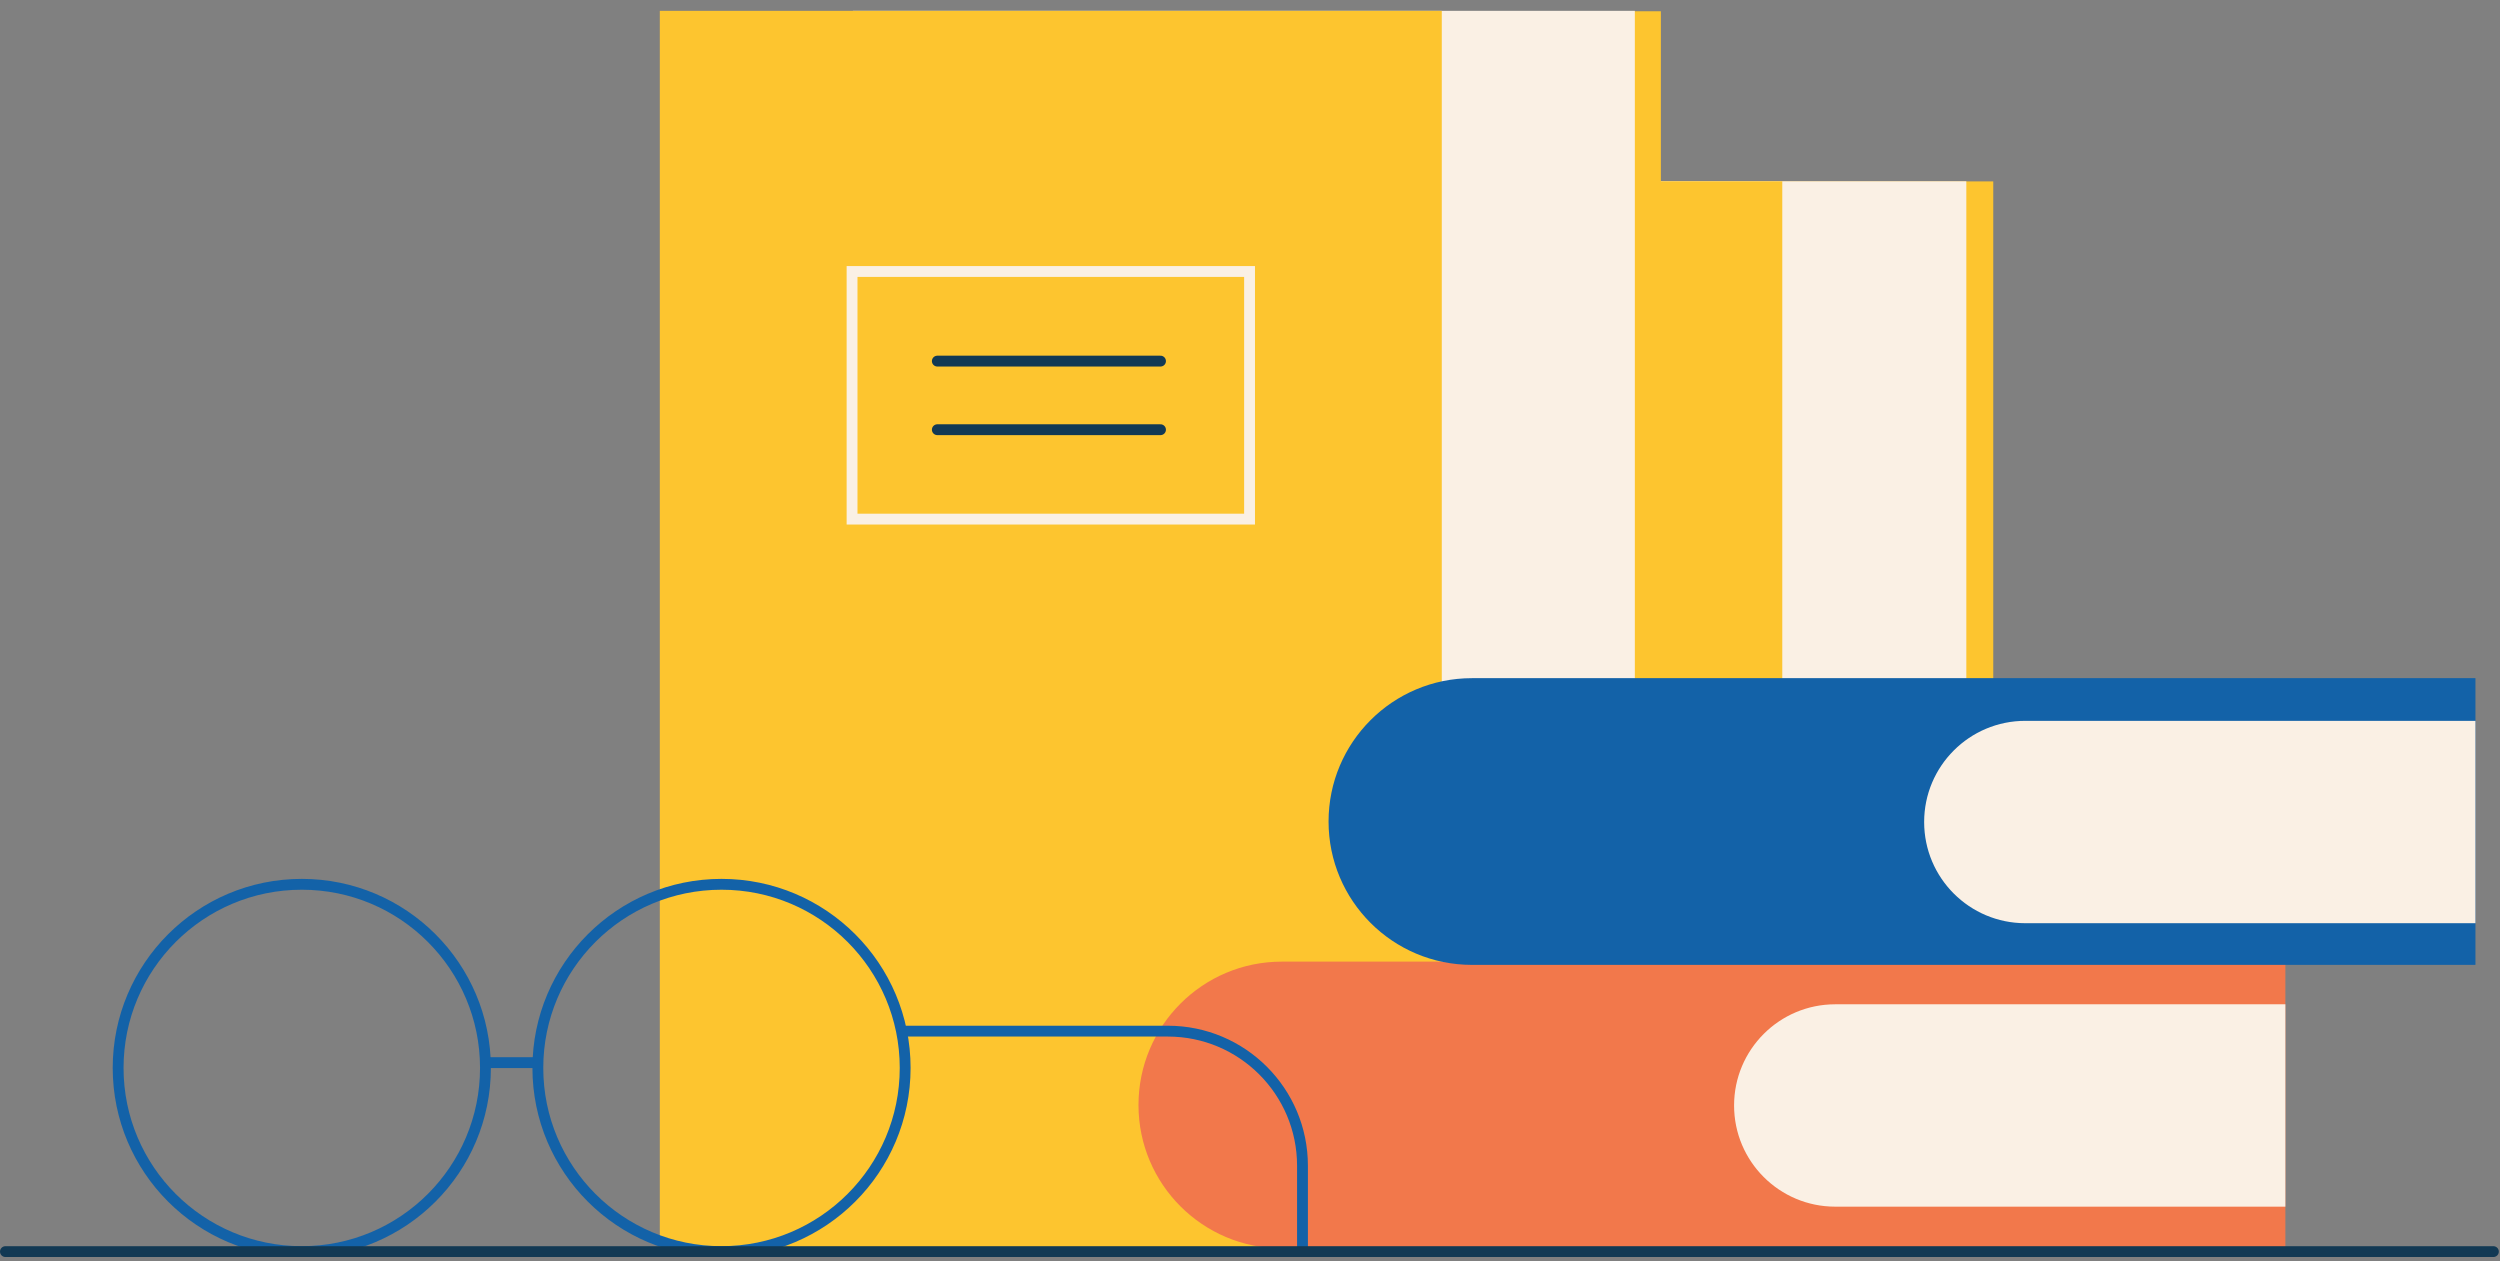
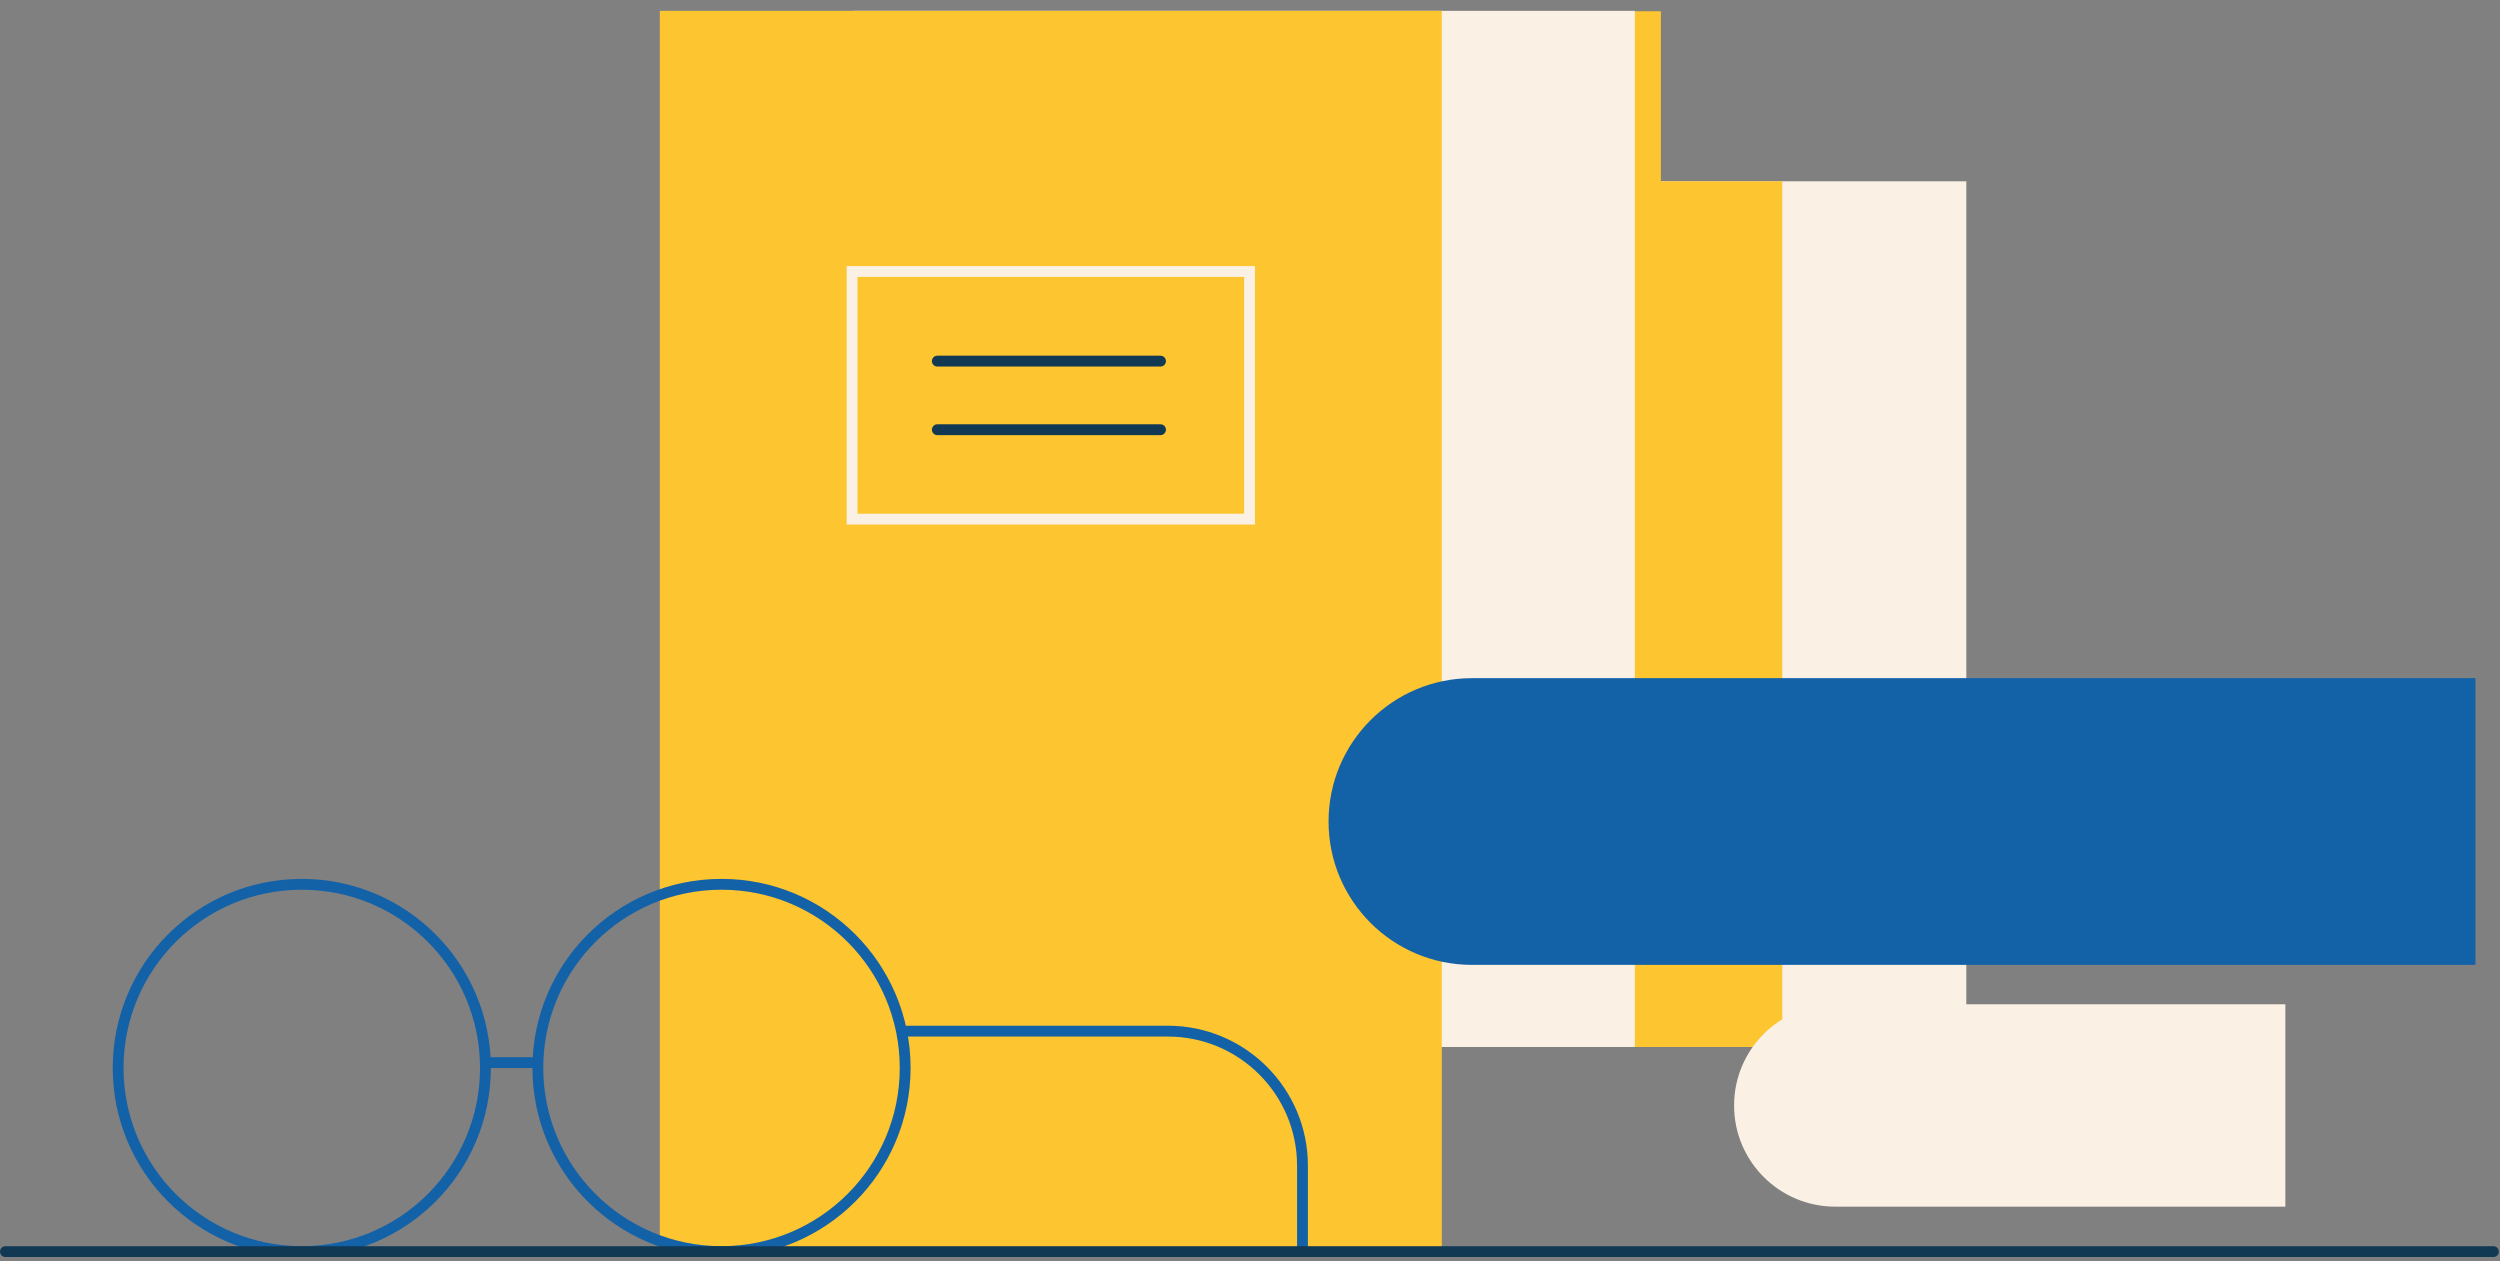
<svg xmlns="http://www.w3.org/2000/svg" width="226" height="114" viewBox="0 0 226 114">
  <rect x="0" y="0" width="226" height="114" fill="#808080" stroke="none" />
  <g fill="none" fill-rule="evenodd">
-     <path fill="#FDC52F" d="M112.794 94.011L180.191 94.011 180.191 16.399 112.794 16.399z" />
    <path fill="#FAF0E4" d="M110.36 94.644L177.756 94.644 177.756 16.388 110.36 16.388z" />
    <path fill="#FDC52F" d="M93.721 94.644L161.118 94.644 161.118 16.388 93.721 16.388z" />
    <path fill="#FAF0E4" d="M110.289 64.867L144.549 64.867 144.549 46.165 110.289 46.165z" />
    <g>
-       <path fill="#202020" d="M137.108 52.65c.01-.084.004-.276-.024-.237l-.02.324.044-.087zM136.92 52.049c-.033.158-.07.434-.049.732.032-.31.04-.181.074-.552.029-.038.05.103.045.223.01-.084.044.071.058-.133-.036-.25-.082-.26-.13-.054-.01-.071 0-.155.002-.216M134.192 51.543l.018.039c-.005-.02-.011-.033-.018-.039M132.502 51.366c.013-.008.018-.04.02-.07-.013.022-.023.042-.02.07M132.213 51.008c.006.01.012.015.017.022-.006-.03-.013-.046-.017-.022M134.192 51.543l-.045-.101c-.003.105.023.079.045.101M136.544 52.832c.01-.016.018-.046.024-.086-.007.015-.015.026-.023.035l-.001.05M134.937 51.281h.014c.004-.038.008-.082.011-.133l-.025.133zM135.509 51.23c-.013-.011-.018.264-.022.385.007-.114.017-.168.028-.19 0-.051-.002-.114-.006-.194M136.416 51.716l.016-.038c-.005.011-.011.022-.016.038M134.528 51.221c-.001-.041-.003-.076-.005-.099 0 .035.002.069.005.099M118.534 53.291v-.049c-.003.028-.004.047 0 .049M117.872 51.926l.009-.014.002-.154-.011.168zM131.685 50.655l.002.006c.015-.031.007-.026-.002-.006M126.837 50.858c.055.247-.09.316-.007.59-.008-.108.075-.43.007-.59M136.529 52.795c-.008.004-.016.006-.024.003.011.01.018.01.024-.003M126.83 51.448v.003l.009.025-.009-.028M130.468 50.82c.003.05.008.086.013.121-.001-.027-.004-.062-.013-.12M131.375 51.212l-.023-.036c.01.025.017.033.023.036M129.997 51.21c-.011-.021-.016-.06-.032-.022 0 .014.003.023.005.033.006-.037.014-.055.027-.011M129.508 51.211c.002.021.006.038.009.056l.015-.014-.024-.042zM120.023 53.159c-.01-.077-.017-.163-.022-.248.007.196-.065.267.022.248M136.543 52.677c-.003.07-.006.104-.014.118.006-.003.011-.008.016-.014.001-.042.002-.08-.002-.104M129.978 53.383l-.079-.041c.023.027.051.041.079.041M123.538 53.119l-.018.033c.007.007.014 0 .018-.033M129.669 53.383c-.015-.098-.028-.153-.044-.19-.003.021-.007.039-.009.07l.053.12zM120 52.908v0" transform="translate(0 .935)" />
-       <path fill="#202020" d="M121.058 50.82c.022-.04.03.015.034.07-.012.006-.024.014-.041.033l-.002.034c.002-.053.005-.102.009-.138m.307 1.91c-.017-.012-.04-.014-.062-.012-.005-.095 0-.193.014-.188-.008.064.027.119.048.2m-1.877.834c.074.008.035-.355.05-.562.089-.103.04.266.071.451.056-.096.098-.428.14-.413.002.059.01.08.001.156.058-.289.174-.015.241-.377.005.033.008.063.01.09-.012-.182-.014-.365-.01-.496.032-.007.061-.229.073.007-.02-.006-.022.09-.031.163l.034-.103c.031.34-.047.117-.047.37.067-.111.147-.392.199-.296.01.332-.122.111-.052.407l-.08-.126c.06.524-.05-.036.007.524.106.096.119-.17.224-.072.024-.185-.008-.275.016-.459.15-.332.118.837.229.393.028-.22.04-.642.118-.42l-.027.377c.103.037.059-.541.166-.288-.02.148-.08.124-.065.17.07.297.05-.214.103-.214l.011.333c.11-.052.23-.293.351-.354-.007.1-.027.204 0 .305.153-.166.327.041.474.24l.056-.288c.013.003.024.13.01.185.057.109.003-.182.03-.296.033-.02.044.166.023.252.101-.244.288-.525.395-.218l-.02.086c.082.117.093-.59.17-.32l-.015.05c.18.125.38-.139.517.296.026-.414.178.184.19-.394.104.286.073.39.219.582.039.027.057-.36.105-.421l.001.303.066-.317.034.36.045-.077c-.018-.018-.038-.135-.035-.222.07-.136.17.21.173.365l.165-.255c-.004.121-.031.163-.053.24.088-.309.016.318.097.036-.011-.068.006-.18.008-.241.04.182.132.184.201.107l-.014.209c.124.053.26-.1.398-.096-.05-.097-.038-.458.002-.493l.017.32c.026-.199-.042-.121.01-.364.053.038.036.364.006.468l.062-.11c.004.094-.01.144-.014.266.026-.198.108.32.146-.024l.002.095c.139.002.201-.107.314-.122.002-.277.046-.215.08-.438.082.088.174.305.274.281.07-.137.02-.233.052-.397.005.251.105.226.053.408.12-.041.153-.051.304-.254-.017-.103-.035-.147-.026-.233.027-.041.063.105.059.225l-.007.027c.17-.377.391.732.526.208l-.008.026.14-.273c.065.043-.038.189.01.344.151-.418.238.061.363-.218.096.74.342-.052.472.42l-.008-.173c.035-.172.04.099.066.139-.004-.135-.036-.157-.016-.252.286-.21.588.255.88.413.107.046.06-.903.195-.486l-.038.323c.215-.388.44.014.652-.316-.013.075-.014.173-.033.17.044.236.164.013.164-.18.034.022.008.174.029.272.044.138.111-.3.136-.067.003.039-.014.077-.022.095.03-.114.137.029.108-.243.08.13.152-.12.215.04.041-.303.135.147.149-.283-.006.443.138.358.188.15-.017.134.044.139.024.324.057-.006.11-.088.1-.316.105.53.211-.428.27.253.17-.238.327-.4.48-.504-.006.442-.168.044-.162.509.144-.183.228-.563.372-.455.037.06-.022.191-.034.267.145-.183.28.04.408-.201 0 .041-.014.086-.027.12.025-.013.059.065.057-.136l-.025.054c-.041-.292.1-.608.105-.762-.043.576.126.144.059.872.016-.038.037-.133.033-.268.026.04.032.118.008.27.091-.109.059-.323.141-.318 0 .098-.017.135-.025.25.04-.19.083-.38.152-.298-.004.06.004.136-.016.134.12-.03.204-.505.335-.322-.04.422.044.14.05.505l.071-.11-.028-.176c.062.007.117-.261.17-.141l-.047.15.116-.07-.066-.137c.063-.19-.006-.464.076-.362-.017.037.062.005.094.22v.002c.03-.117.063-.24.108-.148.012.116-.01.404-.002.482.03-.306.145-.086.182-.41-.013.076-.013.267-.009.307l.026-.25c.028.08.032.12.028.272.086.046-.027-.464.075-.264-.008.02-.004.058-.02.095.101.104.197-.157.291-.034.029.367-.082.09-.05.4.135-.067.281-.442.413-.354l-.025-.042c.018-.52.098.257.165.012-.017.038-.022.288-.017.23.09.085.183-.127.32-.29l-.017.134c.053.118.14.068.197.128.018-.132.05-.112.03-.305.177.76.338-.407.493.225-.018.002-.044.117-.03.117l.135-.122c-.01-.227-.017-.137-.046-.314.018-.134.055-.238.088-.238-.06.15 0 .364.027.49-.005-.07.004-.146.002-.217.07.403.012-.456.107-.184l-.005.119c.035-.06.068-.218.106-.184.017.262-.038.122-.04.338.054-.015.106-.497.156-.235-.023.073-.056.074-.08.146.054.308.06.23.1.279l-.004-.007.092.14-.024-.085c.067-.682.138-.125.229-.572-.088.424-.015.245-.022.542.024.083.059.176.05.26.041-.24.07.187.131-.163.003.096.047.01.037.25.056-.076-.013-.166-.01-.286.087-.327.204.395.327-.053.108-.185.128-.506.227-.667.034.153-.028.349-.028.349.054.14.095.114.146.005-.01.082 0 .154.016.26.041-.024.027-.347.081-.206-.01.107-.021.276-.04.384.047-.088.095-.267.145-.353.013.167-.03.253-.048.362.056-.076.145-.152.163-.415l-.036-.094c.02-.013.01.226-.004.274-.05.207-.07-.09-.073-.187l.036-.062c-.037-.56-.143.09-.214.058l.03-.407-.074.339c-.016-.108-.026-.336.01-.396-.053-.202-.047.145-.09-.08-.005-.035-.003-.054.001-.07l-.05.12c.01-.085-.008-.287.023-.227-.09-.236-.145.305-.179-.004l.008-.025c-.125.138-.012.3-.106.65l-.063-.738-.012.3c-.013-.012-.038-.034-.033-.154-.048.205.007.13-.02.324-.062-.273-.17.127-.185-.35-.022.228.06.176-.007.334-.019-.512-.076.088-.133-.147.017-.266.071-.124.014-.36-.034.447-.11-.099-.157-.013-.002.355-.104.149-.185.267.006-.12-.15-.196-.224-.324l.002-.06c-.015.36-.091.292-.147.367.002-.216.012-.301.042-.397l-.052.002c-.013.115-.03.175-.064.216l.014-.268c-.07.014-.141.316-.231.137-.005.25.071.699-.024.866-.003-.135-.007-.368.018-.423-.008.018-.03.113-.045.054l.038-.228c-.041-.1-.021.19-.055.17.001-.193-.023-.138-.018-.292.007-.02.028.08.04.004-.036-.034-.082-.15-.096-.296.004.11 0 .262-.028.286-.07.014-.023-.233-.064-.333-.017.135-.062-.005-.063.285-.02-.002-.024-.136-.031-.214-.037.126-.17.037-.13.343l.01.021-.006.012c-.118.288-.247-.164-.364-.04v-.097c-.071.111-.156.066-.207.274-.02 0-.05-.176-.04-.292-.053.072-.06.182-.138.022.054-.168-.018-.15.056-.123-.07-.083-.086-.24-.16.025.025-.248-.053-.311-.087-.238l.05.178c-.038.036-.07.013-.104-.007l.018-.327c-.143-.396-.258.676-.367.011-.037.229.078.161.045.428-.066-.045-.135-.512-.155-.514-.09-.18-.085.477-.179.354.012.115.024.426-.047.536-.065-.043-.081-.487-.039-.581.016-.01.024.026.023.066.021-.042.049-.09.023-.217l-.009.115c-.032-.118-.123-.106-.102-.297-.05.11-.021.19.016.251-.084-.168-.132-.005-.22-.117.015.063.028.2.014.199-.127-.144-.056.221-.142.271-.05-.176.017-.422-.07-.274-.052-.12-.011-.309.01-.403-.079.223-.148-.148-.193-.19l.042-.093c-.025.056-.046.054-.067.054l.024.233c-.024-.041-.045-.042-.045-.14-.025.153.02.388-.03.597-.033-.119-.099.126-.11-.183.102.105-.012-.31.075-.36-.017.038-.038.036-.062-.005-.004-.035.003-.064.01-.082-.098-.275-.045.348-.147.342.013-.173-.024-.33-.04-.293.04.004.02.29-.018.424-.066-.135-.07.1-.105.084l.038.065c-.012.174-.045.15-.09.206-.005-.137.041-.094.025-.153-.051.305-.115-.317-.185-.111-.033-.118-.004-.327-.032-.407-.08.227-.085-.238-.169-.052.024.234.029.177-.03.405l.136-.165-.087.34c.041.003.087-.147.112-.106-.042.19-.037.132-.018.326-.057-.352-.113.204-.177-.032l.002-.58c-.098-.258-.174.297-.301.151l.041.102c-.018.23-.078.032-.12.125.003-.194-.022-.264-.04-.384.002.143-.092-.014-.104.373l-.056-.255c-.103-.104-.118.552-.217.485.03-.21-.015-.347.051-.498-.032-.002-.062-.037-.063.097-.02-.121-.09.261-.121.077-.014.085-.019.288-.056.271-.004-.039 0-.095 0-.095 0 .095-.057.13-.026.344-.1-.603-.283.044-.371-.474-.073.065-.159.127-.224.141.003-.058 0-.096.012-.076-.09-.18-.056.555-.157.354-.052-.313.054-.17.021-.287-.014-.637-.123.087-.192-.285l.017-.037c-.053-.217-.13.24-.216.195 0 0 .005-.056.001-.096-.059.324-.17.433-.253.522.026-.248.037-.131.022-.384-.037.035.01.406-.063.476-.024-.135-.078-.256-.085-.525l.07-.015c-.036-.35-.09.012-.127-.048l.004-.154c-.107.05-.109.436-.224.407l.012.118c-.063.38-.053-.216-.115.068l-.02-.388c-.041.093-.144.375-.22.447.043-.287.13-.433.184-.604-.041-.003-.14.029-.161.22.016-.037.037-.132.053-.073-.05.304-.117.454-.199.448.016-.75-.213-.19-.272-.771-.146.276-.289-.12-.458-.075.06.584-.05.017-.04.616-.039.038-.053.03-.056-.01l-.12-.359c-.028-.174.037-.13.034-.266-.087-.046-.037-.254-.094-.414.012.215-.03.307-.079.226l.07.276c-.12.32-.104-.503-.226-.187l.038-.188c-.062.11-.23-.004-.29.477-.011-.07-.026-.232.001-.276-.149-.072-.33.512-.447.216l.011-.147c-.028.042-.048.276-.083.128.002-.06.01-.145-.002-.155-.015.05-.073.258-.11.171l.032-.164c-.146-.192-.224.401-.345.501 0-.43-.115-.572-.172-.64l.002-.061c-.17-.054-.287.356-.444.526-.098-.468-.33-.195-.486-.459.025.079-.004.337-.031.38-.037-.088-.102.299-.095-.096l.012.006c-.028-.388-.102-.284-.161-.295l-.01.518c-.154-.753-.404.277-.488-.398-.037.13-.083.128-.12.258l.002-.278c-.103-.071-.154-.105-.281-.039l.026-.199c-.072-.017-.09.801-.157.817l-.02-.414c-.125.005-.252-.359-.375.018.002-.06.005-.18.025-.197-.059-.011-.227-.28-.207.288 0-.37-.129-.036-.197.127l.011-.273c-.057.349-.059.445-.138.54-.02-.034-.017-.218.008-.148-.063-.143-.05.26-.126.114l.03-.176c-.065-.02-.06.074-.096.277-.041.11-.123-.07-.132-.317-.01.152-.045.353-.083.282-.005-.094.01-.152.016-.18-.108-.186-.16.317-.235.05-.002-.091-.007-.136-.013-.164.086.008.156.022.149.042 0-.253-.07-.297-.014-.645-.057.19-.152.603-.22.486l-.008-.088.007-.029c-.016-.025-.03-.002-.042.041-.023-.041-.037-.072-.057-.075-.008-.21-.08-.113-.114-.123.003.277-.043.231 0 .459-.006-.02.006-.034.03-.045.004-.008.01-.012.014-.028l-.003.024c.024-.008.053-.014.086-.018-.027.14-.055.257-.094.104-.017.177-.037.359-.048.445-.048-.384-.139-.592-.152-.828-.105.154-.248.1-.315.618-.03.068-.035-.148-.046-.23.017-.051.038-.043.048-.118-.06.134-.178.052-.193.414-.076-.163.043-.333-.062-.275l.014-.11c-.205-.577-.332.924-.56.182.016.045.024.066.027.126-.259-.327-.533.307-.79-.211-.072-.105-.08.126-.125.302l-.015-.295-.076.34c-.108.25-.186-.726-.322-.253l.017.2c-.049-.038-.154.116-.146-.113-.005.036-.016.208-.036.104v-.155l-.121.265c-.093-.111.015-.615-.12-.644-.052.059-.145.45-.126.554.02.007.053.097.054.251l-.047.08c-.007.457-.044.925.07 1.243l.08-.278.025.22-.067.015c.038.208.062.023.088-.104.006.119.018.201.034.244l.077-.435c.01.179-.035.354.017.453.036-.202-.034-.4.025-.533.039.207.028.376.072.199.006.117-.003.192-.02.244.039-.14.103-.06.124-.302.039.256.133-.067.13.366.01-.104.069-.34.105-.358-.067.517.135.031.119.585.049-.466.176-.207.263-.465-.005.038-.015.112-.022.089.049.038.063.178.095.266.006-.384.082-.472.123-.708.06.37-.036.45-.017.805-.003-.31.103-.31.083-.57.046.231.039.114.064.431.007-.48.042-.081.08-.376.067.236.017.45.09.304.034.147-.03.317-.03.317" transform="translate(0 .935)" />
      <path fill="#202020" d="M121.016 51.18c-.003.007-.005.018-.01.02l.014.062.008-.086-.012.004M134.213 51.588l-.003-.006c.003.011.005.022.006.039l-.003-.033M123.376 53.256L123.376 53.186 123.363 53.247zM135.015 52.534c0 .024.003.05.01.07 0-.017-.006-.042-.01-.07M135.36 52.596l.05.098c-.022-.056-.037-.082-.05-.098M135.627 52.732l.005-.117v-.002l-.005.12zM131.393 53.056c-.003.002-.007.006-.01.012-.024.053-.008.033.01-.012M132.653 52.412c-.014.05-.026.1-.04.13.021.021.04.027.04-.13M129.986 53.388v-.005h-.009l.01.005zM132.554 52.538c.023.055.041.043.059.005-.019-.019-.04-.047-.059-.005M136.781 52.857l.013.012.002-.045-.015.033zM136.796 52.824l.014-.032c-.007 0-.012.003-.014.032M136.84 52.723l-.03.068c.01.001.023.01.03-.068M136.429 52.73l-.004.1c.002-.02.004-.053.004-.1M136.321 52.759c.026.023.064.213.1.15l.003-.08c-.016.15-.078-.239-.103-.07M135.874 51.524l.09.08c-.015-.106-.036-.25.005-.275-.114-.317.023.238-.095.195M135.596 51.37c.048-.05 0-.155.002-.215-.03.098-.038.121-.002.214M133.585 51.368l.005-.25c-.038.036-.001.097-.005.25M133.2 52.664L133.236 52.82 133.254 52.591zM132.973 50.878L132.989 50.843 132.927 50.934zM129.595 50.967l.01.309c.026-.055.031-.402-.01-.309M128.136 51.282c-.015-.154-.056-.254-.082-.102.033.022.066.141.082.102M123.763 50.78L123.792 50.677 123.736 50.762zM137.108 57.83c.01-.084.004-.275-.024-.237l-.02.325.044-.088zM136.92 57.23c-.033.157-.07.432-.049.731.032-.311.04-.181.074-.552.029-.039.05.103.045.223.01-.083.044.07.058-.133-.036-.25-.082-.26-.13-.053-.01-.073 0-.156.002-.217M134.192 56.724l.018.038c-.005-.02-.011-.033-.018-.038M132.502 56.546c.013-.008.018-.04.02-.07-.013.022-.023.042-.02.07M132.213 56.188c.006.01.012.016.017.022-.006-.03-.013-.046-.017-.022M134.192 56.724l-.045-.102c-.003.106.023.078.045.102M136.544 58.012c.01-.016.018-.046.024-.085-.007.014-.015.025-.023.034l-.001.051M134.937 56.46h.014c.004-.037.008-.082.011-.132l-.025.133zM135.509 56.411c-.013-.012-.018.264-.022.384.007-.114.017-.167.028-.189 0-.052-.002-.115-.006-.195M136.416 56.895l.016-.037c-.005.012-.011.022-.016.037M134.528 56.401c-.001-.04-.003-.076-.005-.099 0 .036.002.07.005.1M118.534 58.472v-.05c-.003.029-.004.048 0 .05M117.872 57.107l.009-.015.002-.155-.011.17zM131.685 55.835l.002.006c.015-.03.007-.027-.002-.006M126.837 56.039c.055.246-.09.315-.007.59-.008-.11.075-.43.007-.59M136.529 57.976c-.008.003-.016.006-.024.003.011.01.018.008.024-.003" transform="translate(0 .935)" />
      <path fill="#202020" d="M126.83 56.628v.003l.009.025-.009-.028M130.468 56.001c.003.048.008.086.013.121-.001-.028-.004-.063-.013-.12M131.375 56.393l-.023-.036c.01.024.017.033.023.036M129.997 56.39c-.011-.02-.016-.06-.032-.022 0 .014.003.024.005.034.006-.038.014-.056.027-.012M129.508 56.392c.002.02.006.036.009.056l.015-.016-.024-.04zM120.023 58.338c-.01-.076-.017-.162-.022-.247.007.195-.065.266.022.247M136.543 57.857c-.003.07-.006.104-.014.119.006-.003.011-.01.016-.015.001-.041.002-.08-.002-.104M129.978 58.562l-.079-.04c.023.027.051.04.079.04M123.538 58.3l-.018.033c.007.005.014-.002.018-.034M129.669 58.562c-.015-.097-.028-.153-.044-.189-.003.02-.007.038-.009.07l.053.12zM120 58.089v0" transform="translate(0 .935)" />
      <path fill="#202020" d="M121.058 56c.022-.04.03.015.034.07-.012.006-.024.015-.041.033l-.002.035c.002-.053.005-.102.009-.139m.307 1.909c-.017-.01-.04-.012-.062-.01-.005-.095 0-.193.014-.19-.008.065.027.12.048.2m-1.877.834c.074.008.035-.353.05-.561.089-.103.04.266.071.452.056-.096.098-.429.14-.415.002.06.01.082.001.157.058-.288.174-.015.241-.376.005.031.008.062.01.09-.012-.182-.014-.366-.01-.497.032-.007.061-.23.073.008-.02-.007-.022.088-.031.162l.034-.103c.031.34-.047.117-.047.37.067-.112.147-.393.199-.296.01.331-.122.112-.052.408l-.08-.128c.06.526-.05-.036.007.526.106.096.119-.17.224-.073.024-.185-.008-.274.016-.459.15-.332.118.836.229.393.028-.22.04-.641.118-.42l-.027.376c.103.038.059-.54.166-.288-.02.15-.08.126-.065.17.07.298.05-.213.103-.213l.011.333c.11-.052.23-.294.351-.353-.007.099-.027.203 0 .304.153-.165.327.04.474.24l.056-.289c.013.004.024.13.01.187.057.107.003-.183.03-.296.033-.02.044.165.023.251.101-.244.288-.525.395-.217l-.02.085c.082.118.093-.589.17-.32l-.015.05c.18.125.38-.139.517.296.026-.415.178.184.19-.393.104.286.073.39.219.582.039.026.057-.36.105-.422l.001.302.066-.315.034.36.045-.077c-.018-.019-.038-.136-.035-.223.07-.137.17.21.173.365l.165-.255c-.004.122-.031.163-.053.241.088-.31.016.318.097.035-.011-.068.006-.18.008-.24.04.182.132.184.201.106l-.014.208c.124.054.26-.1.398-.096-.05-.096-.038-.457.002-.492l.017.32c.026-.198-.042-.121.01-.363.053.037.036.363.006.467l.062-.11c.004.094-.01.145-.014.266.026-.198.108.32.146-.023l.002.095c.139.002.201-.108.314-.123.002-.277.046-.215.08-.439.082.09.174.306.274.281.07-.136.02-.233.052-.396.005.251.105.227.053.408.12-.041.153-.05.304-.255-.017-.102-.035-.147-.026-.232.027-.041.063.104.059.226l-.007.026c.17-.377.391.731.526.209l-.008.025.14-.272c.065.043-.038.188.01.344.151-.419.238.06.363-.219.096.741.342-.052.472.42l-.008-.174c.035-.17.04.1.066.14-.004-.135-.036-.156-.016-.252.286-.21.588.255.88.412.107.047.06-.902.195-.485l-.038.323c.215-.388.44.014.652-.316-.013.075-.014.172-.033.171.044.236.164.012.164-.181.034.023.008.174.029.272.044.138.111-.3.136-.067.003.038-.014.076-.022.095.03-.114.137.03.108-.242.08.13.152-.12.215.04.041-.305.135.145.149-.283-.006.443.138.357.188.149-.017.134.044.139.024.323.057-.006.11-.088.1-.315.105.53.211-.428.27.252.17-.237.327-.398.48-.502-.006.44-.168.043-.162.508.144-.183.228-.563.372-.455.037.06-.022.192-.034.267.145-.182.28.04.408-.2 0 .04-.014.085-.027.119.025-.014.059.065.057-.135l-.025.053c-.041-.292.1-.608.105-.763-.043.576.126.145.059.873.016-.039.037-.133.033-.267.026.039.032.117.008.27.091-.11.059-.323.141-.32 0 .099-.017.136-.025.25.04-.189.083-.38.152-.297-.004.06.004.136-.016.134.12-.03.204-.505.335-.322-.04.423.044.14.05.505l.071-.11-.028-.176c.062.006.117-.26.17-.141l-.047.15.116-.069-.066-.138c.063-.19-.006-.463.076-.362-.017.038.062.004.094.221.03-.116.063-.238.108-.147.012.117-.01.404-.002.482.03-.307.145-.085.182-.41-.013.076-.013.267-.009.306l.026-.249c.028.08.032.12.028.273.086.046-.027-.465.075-.265-.008.02-.004.058-.02.095.101.104.197-.158.291-.035.029.368-.082.09-.05.4.135-.066.281-.44.413-.354l-.025-.04c.018-.52.098.256.165.01-.017.039-.022.29-.017.232.09.083.183-.128.32-.291l-.017.133c.053.12.14.069.197.13.018-.134.05-.112.03-.306.177.76.338-.408.493.225-.018.002-.044.117-.03.118l.135-.124c-.01-.225-.017-.136-.046-.312.018-.136.055-.239.088-.239-.06.15 0 .364.027.49-.005-.07.004-.146.002-.216.07.402.012-.457.107-.184l-.005.118c.035-.06.068-.217.106-.184.017.263-.038.121-.04.338.054-.015.106-.497.156-.235-.023.072-.056.074-.08.147.054.308.06.23.1.277l-.004-.006.092.139-.024-.084c.067-.682.138-.124.229-.571-.088.423-.015.245-.022.542.024.082.059.174.05.259.041-.24.07.188.131-.162.003.094.047.008.037.249.056-.077-.013-.166-.01-.286.087-.327.204.396.327-.052.108-.186.128-.508.227-.668.034.152-.028.348-.028.348.054.141.095.115.146.006-.01.082 0 .154.016.26.041-.024.027-.346.081-.206-.01.107-.021.276-.04.384.047-.088.095-.266.145-.353.013.166-.03.253-.048.362.056-.077.145-.152.163-.415l-.036-.094c.02-.013.01.226-.004.274-.05.207-.07-.09-.073-.187l.036-.062c-.037-.56-.143.091-.214.059l.03-.408-.074.338c-.016-.107-.026-.334.01-.395-.053-.202-.047.145-.09-.08-.005-.035-.003-.053.001-.07l-.05.12c.01-.085-.008-.287.023-.228-.09-.236-.145.306-.179-.003l.008-.025c-.125.138-.012.3-.106.65l-.063-.737-.012.299c-.013-.012-.038-.034-.033-.153-.048.205.007.13-.02.323-.062-.272-.17.128-.185-.349-.022.228.06.175-.007.333-.019-.512-.076.089-.133-.147.017-.265.071-.124.014-.36-.034.447-.11-.1-.157-.013-.002.356-.104.149-.185.268.006-.12-.15-.196-.224-.325l.002-.06c-.015.36-.091.292-.147.366.002-.215.012-.3.042-.396l-.052.002c-.013.115-.03.175-.064.217l.014-.269c-.07.015-.141.316-.231.137-.005.25.071.699-.024.866-.003-.136-.007-.368.018-.423-.008.017-.03.113-.045.054l.038-.228c-.041-.1-.021.19-.055.17.001-.193-.023-.138-.018-.292.007-.02.028.08.04.004-.036-.034-.082-.149-.096-.296.004.11 0 .26-.028.285-.07.015-.023-.232-.064-.332-.017.135-.062-.005-.063.284-.02 0-.024-.135-.031-.213-.037.126-.17.036-.13.344l.01.02-.006.012c-.118.287-.247-.164-.364-.04v-.096c-.071.11-.156.066-.207.273-.02 0-.05-.177-.04-.292-.053.073-.06.183-.138.022.054-.169-.018-.15.056-.123-.07-.084-.086-.24-.16.025.025-.247-.053-.312-.087-.237l.05.177c-.038.036-.07.014-.104-.007l.018-.326c-.143-.397-.258.674-.367.01-.037.229.078.16.045.428-.066-.044-.135-.513-.155-.514-.09-.18-.085.478-.179.354.012.116.024.426-.047.536-.065-.043-.081-.488-.039-.58.016-.01.024.026.023.065.021-.042.049-.091.023-.218l-.009.117c-.032-.119-.123-.107-.102-.297-.05.11-.021.19.016.25-.084-.168-.132-.004-.22-.118.015.064.028.201.014.2-.127-.145-.056.222-.142.272-.05-.177.017-.424-.07-.275-.052-.12-.011-.309.01-.404-.079.224-.148-.147-.193-.188l.042-.094c-.025.056-.046.054-.067.054l.024.232c-.024-.04-.045-.04-.045-.138-.025.152.02.387-.03.596-.033-.119-.099.126-.11-.182.102.105-.012-.31.075-.36-.017.036-.038.034-.062-.006-.004-.034.003-.064.01-.082-.098-.276-.045.349-.147.343.013-.175-.024-.33-.04-.293.04.004.02.29-.018.422-.066-.134-.07.102-.105.085l.038.065c-.012.175-.045.151-.09.206-.005-.136.041-.093.025-.153-.051.305-.115-.317-.185-.11-.033-.118-.004-.328-.032-.407-.08.225-.085-.239-.169-.053.024.234.029.177-.03.405l.136-.164-.087.339c.041.004.087-.146.112-.107-.042.191-.037.133-.018.327-.057-.351-.113.204-.177-.032l.002-.58c-.098-.258-.174.298-.301.152l.041.1c-.018.23-.078.033-.12.126.003-.194-.022-.264-.04-.384.002.143-.092-.014-.104.373l-.056-.254c-.103-.105-.118.551-.217.484.03-.21-.015-.346.051-.498-.032-.002-.062-.036-.063.098-.02-.122-.09.26-.121.076-.014.086-.019.287-.056.272-.004-.04 0-.095 0-.095 0 .095-.057.13-.026.344-.1-.604-.283.044-.371-.475-.073.065-.159.127-.224.141.003-.057 0-.097.012-.076-.09-.18-.056.556-.157.355-.052-.314.054-.17.021-.287-.014-.638-.123.086-.192-.286l.017-.037c-.053-.216-.13.241-.216.195 0 0 .005-.057.001-.096-.059.325-.17.432-.253.522.026-.248.037-.13.022-.385-.037.037.01.407-.063.478-.024-.137-.078-.256-.085-.526l.07-.015c-.036-.35-.09.012-.127-.047l.004-.154c-.107.05-.109.435-.224.406l.012.117c-.063.38-.053-.215-.115.069l-.02-.387c-.041.093-.144.374-.22.445.043-.286.13-.432.184-.602-.041-.003-.14.028-.161.22.016-.038.037-.133.053-.073-.05.304-.117.454-.199.447.016-.751-.213-.19-.272-.772-.146.278-.289-.12-.458-.074.06.584-.05.017-.04.615-.039.039-.053.03-.056-.008l-.12-.36c-.028-.174.037-.13.034-.266-.087-.046-.037-.254-.094-.413.012.214-.03.306-.079.224l.07.278c-.12.318-.104-.503-.226-.188l.038-.188c-.062.11-.23-.004-.29.477-.011-.07-.026-.233.001-.276-.149-.071-.33.512-.447.216l.011-.146c-.028.042-.048.275-.083.127.002-.06.01-.146-.002-.155-.015.051-.073.258-.11.172l.032-.165c-.146-.192-.224.402-.345.5 0-.43-.115-.57-.172-.64l.002-.06c-.17-.054-.287.357-.444.526-.098-.468-.33-.196-.486-.458.025.078-.004.336-.031.379-.037-.087-.102.299-.095-.097l.012.008c-.028-.388-.102-.284-.161-.296l-.01.518c-.154-.752-.404.277-.488-.398-.037.13-.083.129-.12.258l.002-.277c-.103-.073-.154-.107-.281-.04l.026-.198c-.072-.018-.09.8-.157.816l-.02-.415c-.125.006-.252-.357-.375.02.002-.062.005-.181.025-.198-.059-.012-.227-.28-.207.288 0-.37-.129-.036-.197.127l.011-.273c-.057.35-.059.444-.138.54-.02-.035-.017-.217.008-.148-.063-.144-.05.259-.126.113l.03-.175c-.065-.02-.06.074-.096.277-.041.11-.123-.07-.132-.317-.01.152-.045.353-.083.283-.005-.095.01-.152.016-.18-.108-.187-.16.317-.235.05-.002-.092-.007-.137-.013-.164.086.006.156.021.149.04 0-.251-.07-.295-.014-.643-.057.19-.152.603-.22.485l-.008-.088.007-.029c-.016-.024-.03-.002-.042.041-.023-.042-.037-.072-.057-.076-.008-.209-.08-.112-.114-.122.003.276-.043.232 0 .46-.006-.02.006-.034.03-.046.004-.008.01-.013.014-.028l-.003.024c.024-.009.053-.014.086-.017-.027.139-.055.255-.094.103-.017.178-.037.36-.048.444-.048-.383-.139-.59-.152-.828-.105.155-.248.102-.315.62-.03.066-.035-.148-.046-.23.017-.053.038-.044.048-.118-.06.133-.178.052-.193.413-.076-.163.043-.333-.062-.274l.014-.11c-.205-.58-.332.923-.56.18.016.046.024.067.027.128-.259-.327-.533.307-.79-.212-.072-.106-.08.127-.125.302l-.015-.296-.076.341c-.108.25-.186-.726-.322-.253l.017.2c-.049-.038-.154.117-.146-.113-.005.037-.016.207-.036.104v-.155l-.121.265c-.093-.112.015-.614-.12-.644-.052.059-.145.45-.126.554.02.008.053.097.054.252l-.047.08c-.007.457-.044.924.07 1.243l.08-.28.025.222-.067.014c.038.208.062.023.088-.103.006.118.018.2.034.244l.077-.435c.01.178-.035.352.017.452.036-.202-.034-.4.025-.533.039.207.028.377.072.2.006.117-.003.191-.02.243.039-.14.103-.06.124-.302.039.256.133-.067.13.366.01-.104.069-.34.105-.359-.067.519.135.032.119.586.049-.465.176-.206.263-.465-.005.038-.015.113-.022.088.049.04.063.18.095.268.006-.385.082-.473.123-.71.06.37-.036.452-.017.807-.003-.311.103-.31.083-.57.046.23.039.112.064.43.007-.48.042-.08.08-.376.067.236.017.45.09.304.034.147-.03.316-.03.316" transform="translate(0 .935)" />
      <path fill="#202020" d="M121.016 56.36c-.003.007-.005.019-.01.02l.014.063.008-.087-.012.004M134.213 56.769l-.003-.007c.003.01.005.023.006.04l-.003-.033M123.376 58.436L123.376 58.365 123.363 58.426zM135.015 57.714c0 .024.003.05.01.07 0-.018-.006-.043-.01-.07M135.36 57.776l.05.099c-.022-.057-.037-.084-.05-.1M135.627 57.913l.005-.118v-.002l-.005.12zM131.393 58.236c-.003.002-.007.006-.01.013-.024.053-.008.032.01-.013M132.653 57.593c-.014.05-.026.099-.04.13.021.02.04.026.04-.13M129.986 58.568v-.006c-.003.002-.006 0-.009 0l.01.006zM132.554 57.718c.023.055.041.043.059.005-.019-.018-.04-.047-.059-.005M136.781 58.038l.013.012.002-.045-.015.033zM136.796 58.004l.014-.032c-.007 0-.012.003-.014.032M136.84 57.903l-.03.069c.01 0 .023.01.03-.069M136.429 57.91l-.004.1c.002-.02.004-.053.004-.1M136.321 57.94c.026.02.064.212.1.15l.003-.08c-.016.149-.078-.24-.103-.07M135.874 56.704l.09.08c-.015-.106-.036-.25.005-.275-.114-.317.023.238-.095.195M135.596 56.55c.048-.05 0-.154.002-.215-.03.097-.038.122-.002.215M133.585 56.549l.005-.251c-.038.036-.001.098-.005.25M133.2 57.845L133.236 58 133.254 57.77zM132.973 56.059L132.989 56.023 132.927 56.115zM129.595 56.148l.01.309c.026-.055.031-.402-.01-.31M128.136 56.463c-.015-.155-.056-.254-.082-.102.033.021.066.14.082.102M123.763 55.959L123.792 55.856 123.736 55.942z" transform="translate(0 .935)" />
      <path fill="#FDC52F" d="M79.651 93.71L150.144 93.71 150.144 0.084 79.651 0.084z" transform="translate(0 .935)" />
      <path fill="#FAF0E4" d="M77.1 93.71L147.789 93.71 147.789 0.045 77.1 0.045z" transform="translate(0 .935)" />
      <path fill="#FDC52F" d="M59.647 112.299L130.337 112.299 130.337 0.045 59.647 0.045z" transform="translate(0 .935)" />
      <path stroke="#FAF0E4" stroke-width=".98" d="M77.026 45.993L112.96 45.993 112.96 23.608 77.026 23.608z" transform="translate(0 .935)" />
      <path stroke="#123954" stroke-linecap="round" stroke-width=".98" d="M84.734 31.709L104.91 31.709M84.734 37.91L104.91 37.91" transform="translate(0 .935)" />
-       <path fill="#F2784B" d="M206.598 111.916h-90.719c-7.158 0-12.96-5.803-12.96-12.96 0-7.158 5.802-12.96 12.96-12.96h90.719v25.92z" transform="translate(0 .935)" />
      <path fill="#FAF0E4" d="M206.598 108.147h-40.691c-5.052 0-9.146-4.095-9.146-9.146 0-5.052 4.094-9.148 9.146-9.148h40.69v18.294z" transform="translate(0 .935)" />
      <path fill="#1362A8" d="M223.78 86.29h-90.718c-7.158 0-12.96-5.802-12.96-12.96 0-7.157 5.802-12.959 12.96-12.959h90.718v25.92z" transform="translate(0 .935)" />
-       <path fill="#FAF0E4" d="M223.78 82.523h-40.69c-5.052 0-9.147-4.096-9.147-9.148 0-5.05 4.095-9.146 9.147-9.146h40.69v18.294z" transform="translate(0 .935)" />
+       <path fill="#FAF0E4" d="M223.78 82.523h-40.69h40.69v18.294z" transform="translate(0 .935)" />
      <path stroke="#1362A8" stroke-width=".98" d="M43.885 95.607c0 9.169-7.434 16.602-16.603 16.602-9.17 0-16.603-7.433-16.603-16.602s7.434-16.601 16.603-16.601c9.17 0 16.603 7.432 16.603 16.601zM81.827 95.607c0 9.169-7.433 16.602-16.603 16.602-9.168 0-16.602-7.433-16.602-16.602s7.434-16.601 16.602-16.601c9.17 0 16.603 7.432 16.603 16.601z" transform="translate(0 .935)" />
      <path stroke="#1362A8" stroke-width=".98" d="M81.418 92.28h24.155c6.723 0 12.172 5.45 12.172 12.171v7.857M43.963 95.127L48.233 95.127" transform="translate(0 .935)" />
      <path stroke="#123954" stroke-linecap="round" stroke-width=".98" d="M0.49 112.21L225.403 112.21" transform="translate(0 .935)" />
    </g>
  </g>
</svg>